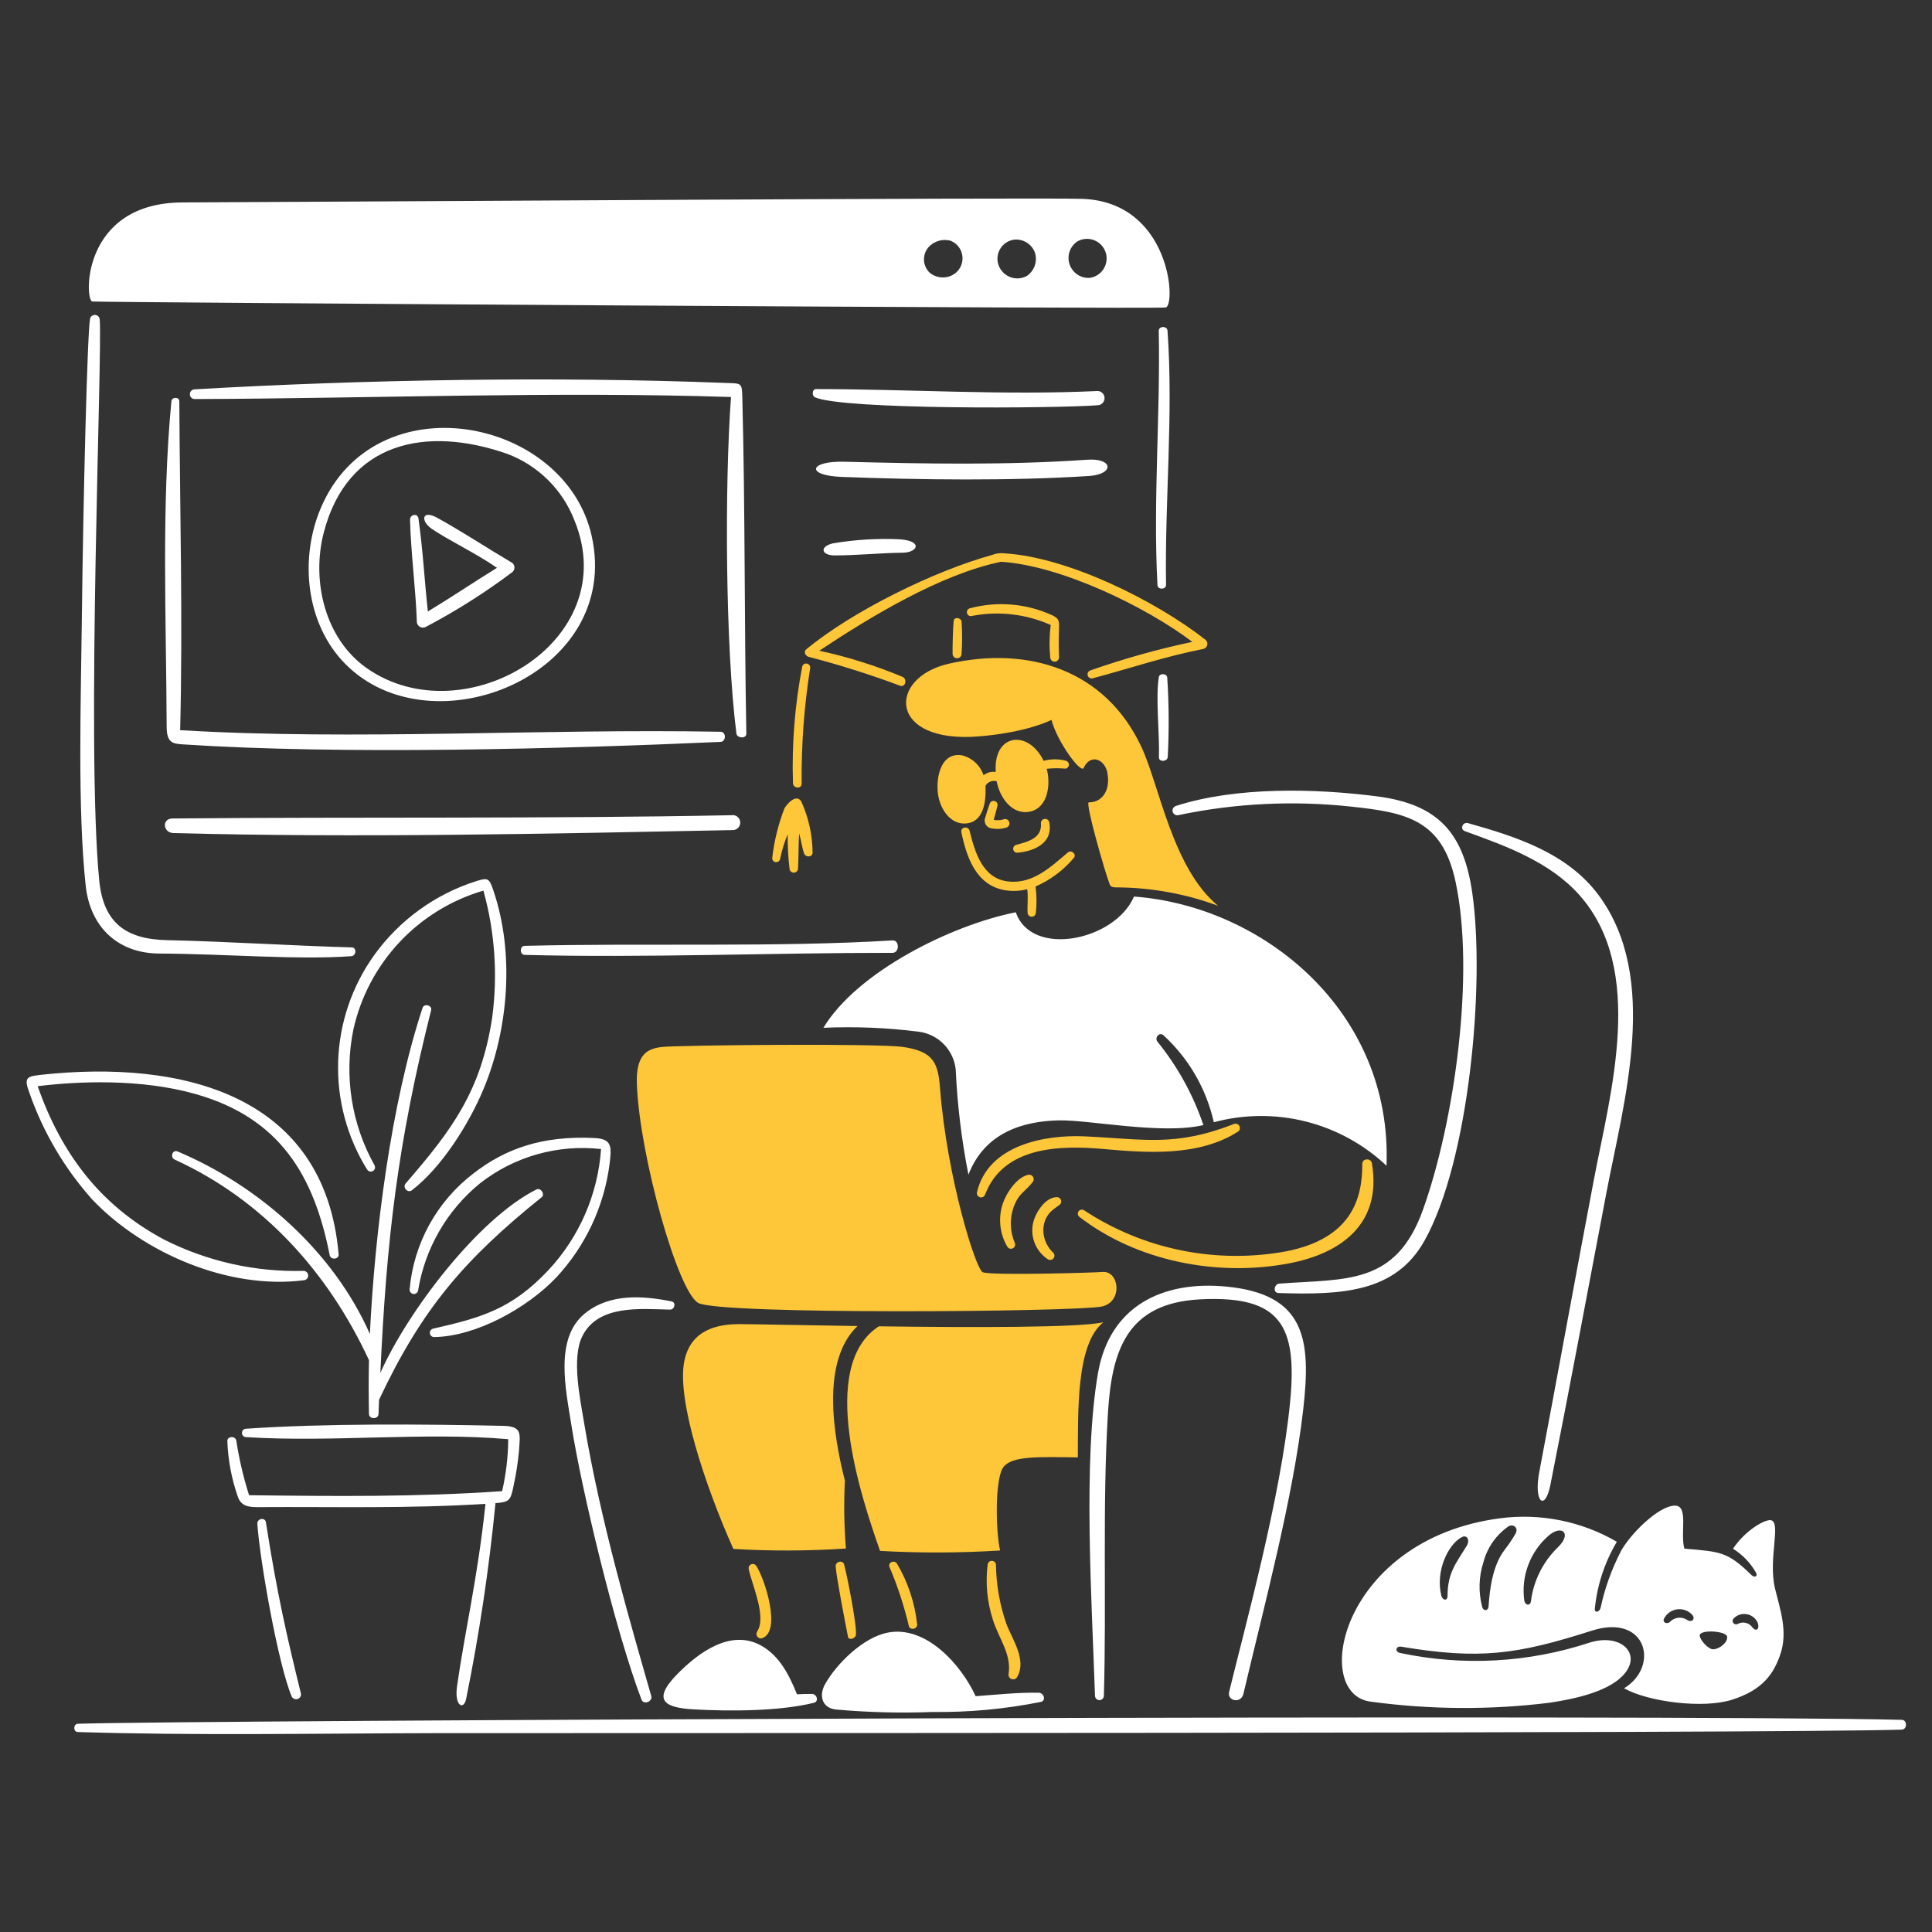
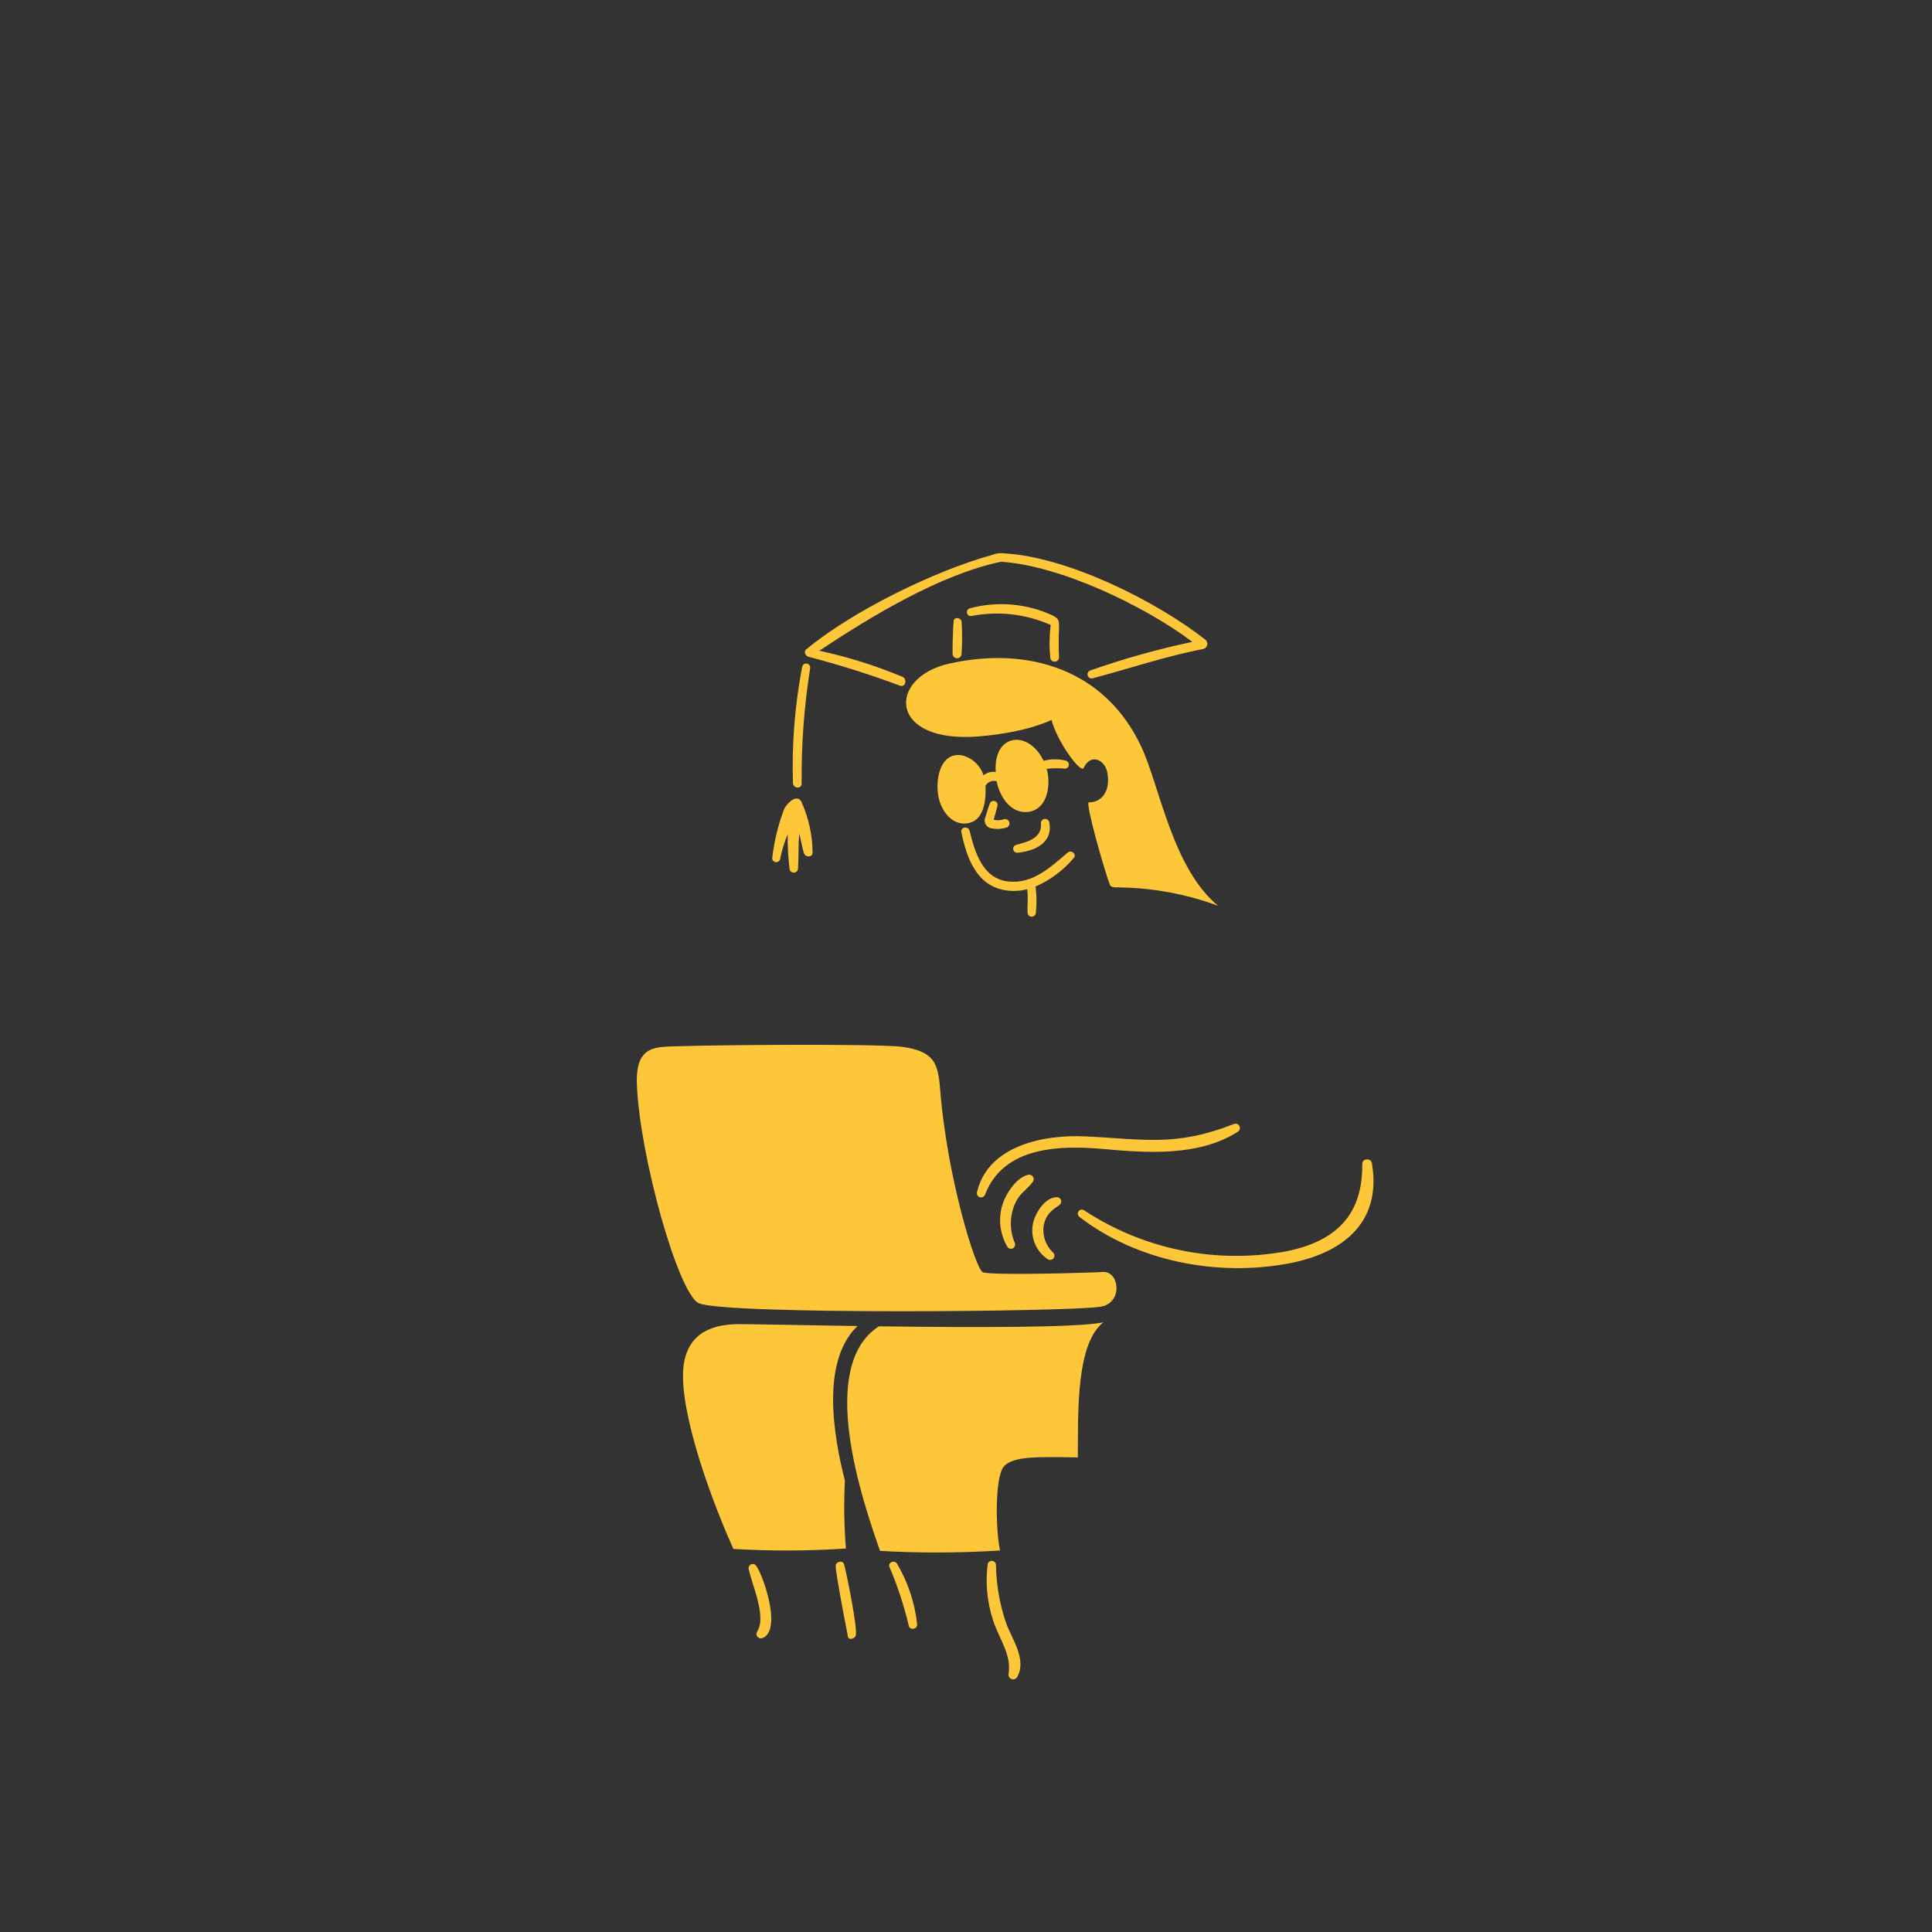
<svg xmlns="http://www.w3.org/2000/svg" width="431" height="431" viewBox="0 0 431 431" fill="none">
  <rect x="0" y="0" width="431" height="431" fill="#333333" stroke="none" />
-   <path d="M38.481 182.589C80.084 182.209 121.523 182.686 163.181 181.862C163.412 181.822 163.648 181.831 163.876 181.888C164.103 181.945 164.315 182.049 164.5 182.193C164.684 182.338 164.836 182.519 164.946 182.726C165.056 182.933 165.121 183.161 165.137 183.395C165.153 183.628 165.12 183.863 165.04 184.083C164.96 184.303 164.834 184.504 164.671 184.672C164.509 184.841 164.313 184.973 164.095 185.061C163.878 185.149 163.645 185.19 163.411 185.182C122.23 186.001 79.873 186.936 38.711 185.846C36.333 185.784 36.045 182.611 38.481 182.589ZM131.987 119.53C138.925 150.427 96.393 167.679 77.041 148.125C68.155 139.15 66.771 124.545 71.6 113.252C83.739 84.874 126.04 93.033 131.987 119.53ZM128.136 116.051C126.822 112.672 124.811 109.608 122.234 107.059C119.657 104.509 116.571 102.532 113.178 101.255C95.039 94.901 77.473 98.541 72.223 118.82C69.45 129.525 72.438 142.492 81.84 149.071C103.445 164.185 139.29 143.195 128.136 116.051ZM40.003 89.528C40.003 88.496 38.328 88.522 38.234 89.516C35.976 113.275 37.094 138.168 37.178 162.063C37.191 165.643 38.442 165.905 40.683 166.053C76.293 168.397 125.191 167.083 160.73 165.507C162.02 165.449 162.05 163.269 160.73 163.243C121.024 162.502 79.256 165.232 40.188 162.889C40.803 138.925 40.13 113.632 40.003 89.528ZM164.284 163.65C164.419 164.707 166.518 164.849 166.496 163.665C166.032 138.712 166.245 113.57 165.6 88.696C165.512 85.278 165.451 85.566 161.743 85.422C123.701 83.941 81.275 84.672 43.389 86.854C43.102 86.867 42.831 86.994 42.637 87.207C42.443 87.42 42.342 87.701 42.355 87.989C42.369 88.277 42.496 88.547 42.709 88.741C42.922 88.935 43.203 89.037 43.49 89.023C83.225 88.886 123.387 87.282 163.076 88.567C161.629 108.337 161.82 144.27 164.284 163.65ZM114.013 125.41C109.345 122.673 102.785 118.386 97.554 115.52C94.063 113.608 93.79 116.225 96.29 117.954C99.814 120.392 106.354 123.518 110.872 126.672C105.69 129.867 100.724 133.234 95.45 136.416C94.695 129.467 94.344 122.626 93.349 115.655C93.173 114.406 91.436 114.772 91.468 115.956C91.683 123.675 92.738 131.256 93.001 138.871C93.035 139.076 93.115 139.271 93.236 139.44C93.356 139.609 93.514 139.749 93.697 139.848C93.879 139.947 94.082 140.003 94.29 140.012C94.498 140.021 94.704 139.982 94.895 139.899C101.7 136.333 108.203 132.219 114.339 127.596C114.5 127.449 114.622 127.264 114.695 127.058C114.767 126.852 114.788 126.632 114.756 126.416C114.724 126.201 114.639 125.996 114.51 125.821C114.38 125.645 114.209 125.504 114.013 125.41ZM242.925 106.189C248.609 105.823 248.413 102.149 242.555 102.557C224.641 103.809 206.304 103.467 188.351 103.007C180.452 102.805 179.667 106.086 187.775 106.393C205.308 107.057 225.482 107.309 242.925 106.189ZM260.505 168.868C260.816 162.962 260.779 157.043 260.395 151.141C260.314 150.242 258.675 150.12 258.523 151.031C257.755 155.624 258.727 163.979 258.54 168.967C258.503 170.039 260.443 169.947 260.505 168.868ZM40.758 45.159C63.458 45.092 232.596 44.002 241.544 44.363C261.227 45.161 262.399 68.228 260.034 68.594C257.519 68.985 23.061 67.461 20.589 67.261C18.864 67.123 18.056 45.225 40.758 45.159ZM243.157 61.983C243.792 61.886 244.397 61.651 244.931 61.293C245.465 60.936 245.913 60.465 246.244 59.915C246.575 59.365 246.781 58.749 246.848 58.11C246.914 57.471 246.838 56.826 246.627 56.219C246.415 55.613 246.073 55.061 245.624 54.602C245.175 54.142 244.63 53.788 244.029 53.563C243.427 53.338 242.783 53.249 242.143 53.301C241.503 53.353 240.883 53.545 240.325 53.864C239.513 54.414 238.906 55.217 238.597 56.148C238.289 57.079 238.297 58.086 238.62 59.012C238.943 59.938 239.563 60.731 240.383 61.269C241.204 61.806 242.179 62.057 243.157 61.983ZM223.568 60.54C224.227 61.319 225.135 61.847 226.139 62.033C227.142 62.219 228.18 62.053 229.074 61.561C229.896 61.002 230.515 60.193 230.84 59.254C231.165 58.316 231.178 57.297 230.878 56.35C230.528 55.408 229.871 54.612 229.012 54.09C228.154 53.568 227.145 53.351 226.148 53.473C225.39 53.592 224.677 53.912 224.084 54.4C223.491 54.887 223.039 55.525 222.776 56.246C222.512 56.968 222.447 57.746 222.586 58.501C222.726 59.256 223.065 59.96 223.568 60.54ZM207.368 60.809C208.092 61.418 208.987 61.79 209.93 61.874C210.873 61.958 211.819 61.75 212.64 61.277C213.315 60.881 213.866 60.305 214.233 59.614C214.601 58.922 214.769 58.143 214.719 57.362C214.67 56.581 214.405 55.828 213.953 55.189C213.502 54.549 212.882 54.048 212.162 53.739C211.203 53.456 210.18 53.472 209.23 53.788C208.281 54.103 207.451 54.701 206.852 55.502C206.3 56.306 206.049 57.279 206.143 58.25C206.237 59.22 206.671 60.126 207.368 60.809ZM258.501 73.814C258.88 92.667 257.211 111.529 258.211 130.516C258.269 131.628 260.146 131.55 260.125 130.473C259.821 111.768 261.793 92.418 260.453 73.771C260.374 72.649 258.48 72.709 258.501 73.814ZM244.898 87.228C223.766 88.215 203.055 86.811 182.015 86.798C181.187 86.798 181.032 88.303 181.839 88.645C188.308 91.44 235.412 91.119 244.989 90.399C245.387 90.357 245.755 90.166 246.019 89.864C246.282 89.562 246.423 89.172 246.411 88.772C246.4 88.371 246.238 87.99 245.957 87.704C245.677 87.417 245.298 87.247 244.898 87.228ZM35.516 212.721C50.586 212.801 66.386 214.185 78.389 213.308C79.481 213.229 79.628 211.384 78.484 211.352C64.277 210.943 50.674 210.03 37.23 209.733C28.131 209.531 23.066 205.912 22.137 196.414C19.187 166.208 22.878 78.733 22.244 71.284C22.229 71.023 22.121 70.776 21.939 70.589C21.758 70.401 21.515 70.285 21.255 70.26C20.995 70.236 20.735 70.306 20.522 70.457C20.309 70.608 20.157 70.83 20.094 71.084C19.497 74.051 18.576 110.263 18.254 138.282C18.052 156.034 17.265 180.557 19.127 197.652C20.116 206.716 26.213 212.672 35.516 212.721ZM199.097 209.791C173.31 211.38 143.648 210.335 117.046 211.006C115.903 211.036 115.898 212.992 117.059 213.022C143.403 213.725 172.83 212.536 199.116 212.564C200.69 212.56 200.692 209.692 199.097 209.791ZM185.816 121.211C182.77 121.933 183.17 123.903 186.246 123.905C191.114 123.905 196.373 123.357 201.417 123.298C204.642 123.262 206.022 120.718 200.772 120.31C195.769 120.076 190.755 120.378 185.816 121.213V121.211ZM268.46 250.985C266.172 244.212 262.692 237.902 258.185 232.353C257.54 231.493 258.615 230.175 259.516 230.921C265.173 236.093 269.106 242.876 270.784 250.355C277.5 248.55 284.566 248.494 291.309 250.192C298.052 251.889 304.249 255.284 309.31 260.054C310.643 225.57 281.751 202.137 252.98 200.008C248.74 209.86 230.093 213.719 226.615 203.513C212.102 206.396 191.189 216.843 183.688 229.285C190.756 228.972 197.837 229.26 204.857 230.145C206.998 230.395 208.991 231.366 210.508 232.898C212.025 234.429 212.976 236.431 213.205 238.575C213.561 246.461 214.51 254.308 216.045 262.051C219.73 252.511 228.429 250.114 236.195 249.938C242.931 249.781 259.243 253.182 268.46 250.985ZM262.937 181.83C275.547 179.191 288.494 178.55 301.303 179.932C313.821 181.243 321.741 182.903 324.698 196.639C329.107 217.142 324.515 250.116 317.452 269.851C311.372 286.836 300.235 285.23 285.374 286.359C284.232 286.445 283.927 288.412 285.183 288.453C299.321 288.915 311.262 288.356 317.747 276.843C327.742 259.101 331.365 219.438 328.434 199.14C326.512 185.84 320.866 179.439 307.302 177.672C293.396 175.86 275.729 175.466 262.322 179.798C262.052 179.881 261.827 180.067 261.694 180.316C261.562 180.564 261.534 180.855 261.617 181.125C261.699 181.394 261.885 181.62 262.134 181.752C262.383 181.884 262.674 181.912 262.943 181.83H262.937ZM326.772 185.41C335.867 188.697 345.705 192.228 352.317 199.647C367.199 216.351 359.242 243.797 355.542 263.317C351.422 284.998 347.49 306.713 343.388 328.393C342.098 335.172 344.678 337.279 345.877 331.219C350.177 309.587 354.219 287.851 358.347 266.183C362.271 245.614 370.325 218.266 356.666 199.748C349.706 190.314 338.283 186.657 327.478 183.623C326.321 183.299 325.594 184.98 326.779 185.41H326.772ZM274.205 377.405C273.695 379.518 276.86 380.114 277.383 377.884C282.078 357.945 288.455 334.239 290.725 314.459C292.525 298.79 291.241 288.696 273.525 287.012C259.301 285.662 247.532 291.377 244.943 306.33C241.559 325.876 243.578 357.457 244.281 378.321C244.29 378.575 244.396 378.816 244.579 378.994C244.761 379.172 245.004 379.273 245.259 379.276C245.513 379.278 245.759 379.183 245.945 379.009C246.131 378.835 246.243 378.596 246.257 378.342C246.859 357.474 245.909 336.002 247.158 315.332C248.018 301.172 251.406 290.689 267.798 289.861C285.802 288.954 289.401 295.819 287.821 312.591C285.806 333.874 277.524 363.692 274.211 377.401L274.205 377.405ZM361.495 346.23C363.43 342.515 369.891 335.91 373.649 335.884C376.777 335.867 374.767 342.012 375.758 345.475C383.829 346.185 385.319 346.088 390.731 351.368C391.423 352.041 392.255 351.689 391.664 350.702C390.431 348.578 388.693 346.791 386.605 345.499C389.357 341.36 393.7 338.948 395.011 339.126C397.473 339.464 394.394 347.78 395.977 354.374C397.052 358.827 398.963 364 397.114 369.222C395.676 373.283 393.36 376.981 386.364 379.194C379.94 381.223 367.777 379.68 362.299 376.639C370.299 371.783 367.392 359.852 355.122 363.774C338.488 369.091 330.109 370.291 312.604 367.351C311.37 367.136 311.082 368.512 312.367 368.755C326.408 371.735 340.987 370.937 354.619 366.444C361.258 364.348 365.939 368.51 362.759 372.929C359.534 377.407 350.902 379.063 345.669 379.858C332.431 381.49 319.038 381.409 305.821 379.617C292.276 377.985 299.201 343.441 334.502 338.724C343.57 337.509 352.786 339.346 360.695 343.947C357.983 348.506 356.306 353.604 355.78 358.883C355.707 359.908 356.832 359.67 357.07 358.668C358.004 354.344 359.497 350.161 361.512 346.223L361.495 346.23ZM326.074 342.93C323.064 344.51 320.168 350.515 321.544 355.982C321.821 357.081 322.928 357.188 322.926 356.03C322.926 350.87 324.807 348.773 327.189 344.875C327.972 343.618 327.323 342.276 326.091 342.923L326.074 342.93ZM336.563 340.476C333.772 342.401 331.767 345.267 330.915 348.55C329.887 351.754 329.792 355.184 330.642 358.44C330.881 359.489 332.008 359.409 332.076 358.371C332.324 354.574 332.962 349.186 335.721 345.66C336.577 344.559 337.357 343.401 338.058 342.194C338.866 340.846 337.608 339.915 336.581 340.47L336.563 340.476ZM345.469 342.586C343.428 344.36 341.864 346.616 340.918 349.149C339.971 351.683 339.673 354.412 340.051 357.09C340.266 358.165 341.403 358.345 341.532 357.169C342.127 352.545 344.295 348.266 347.672 345.052C350.728 341.966 348.307 340.094 345.486 342.579L345.469 342.586ZM387.581 362.318C388.113 362.004 388.742 361.896 389.348 362.014C389.955 362.133 390.497 362.471 390.87 362.963C391.713 364.124 392.612 363.471 392.132 362.035C391.918 361.541 391.586 361.107 391.165 360.772C390.744 360.436 390.248 360.208 389.719 360.109C389.19 360.009 388.644 360.041 388.13 360.201C387.616 360.361 387.149 360.644 386.77 361.026C386.636 361.15 386.55 361.317 386.527 361.498C386.503 361.68 386.545 361.863 386.644 362.017C386.743 362.17 386.893 362.284 387.067 362.338C387.242 362.392 387.43 362.383 387.598 362.312L387.581 362.318ZM379.176 364.922C379.312 365.928 381.101 367.977 382.234 367.932C383.565 367.87 385.431 366.474 385.3 365.137C385.169 363.8 378.996 363.438 379.185 364.916L379.176 364.922ZM372.539 361.82C373.011 361.319 373.641 360.997 374.322 360.905C375.004 360.814 375.696 360.96 376.283 361.319C377.392 362.142 378.383 361.116 377.437 360.164C377.017 359.728 376.501 359.397 375.929 359.197C375.357 358.998 374.747 358.936 374.146 359.017C373.546 359.097 372.974 359.318 372.475 359.661C371.976 360.004 371.565 360.46 371.275 360.992C370.703 361.949 371.907 362.434 372.557 361.813L372.539 361.82ZM135.979 259.731C136.433 255.936 136.663 254.07 132.617 253.874C120.994 253.311 112.731 256.239 105.598 261.797C101.568 264.876 98.224 268.76 95.777 273.202C93.33 277.644 91.834 282.546 91.384 287.597C91.353 287.842 91.417 288.088 91.564 288.286C91.71 288.484 91.927 288.619 92.169 288.661C92.412 288.703 92.662 288.65 92.866 288.512C93.071 288.375 93.214 288.164 93.267 287.924C94.788 278.507 99.716 269.977 107.113 263.956C114.761 257.986 124.444 255.251 134.085 256.336C133.387 266.407 129.251 275.932 122.368 283.317C114.198 292.022 107.419 293.959 96.578 296.414C96.361 296.478 96.173 296.617 96.049 296.807C95.924 296.997 95.872 297.224 95.901 297.449C95.93 297.674 96.038 297.882 96.206 298.034C96.374 298.186 96.59 298.274 96.817 298.281C106.251 298.162 117.65 291.745 124.055 285.028C130.574 278.048 134.743 269.202 135.979 259.731ZM217.647 378.396C214.469 371.428 206.572 362.486 197.974 364.223C192.599 365.298 186.685 371.049 184.06 375.709C182.679 378.157 183.301 380.97 186.399 381.359C193.581 382.006 200.796 382.193 208.002 381.92C216.128 382.018 224.241 381.264 232.209 379.669C233.454 379.342 232.837 377.646 231.747 377.624C227.064 377.534 222.343 378.058 217.647 378.396ZM154.757 381.335C162.854 381.793 173.892 381.765 181.564 379.869C182.755 379.574 182.224 377.884 181.134 377.884C180.043 377.884 178.906 377.923 177.795 377.962C176.053 373.696 173.925 369.362 169.719 367.059C162.951 363.361 155.804 368.7 151.154 373.404C145.151 379.484 148.557 380.985 154.757 381.335ZM67.764 285.606C68.033 285.591 68.287 285.473 68.471 285.276C68.655 285.078 68.756 284.818 68.752 284.548C68.749 284.278 68.642 284.02 68.453 283.828C68.264 283.635 68.008 283.523 67.738 283.514C56.905 283.802 46.17 281.385 36.505 276.482C22.223 268.802 13.685 257.28 8.396 242.316C17.172 241.226 31.304 240.557 43.656 244.07C62.361 249.387 70.026 262.13 73.552 280.016C73.767 281.115 75.646 280.986 75.545 279.825C72.44 243.877 40.173 236.444 9.349 239.753C5.943 240.121 5.24 240.312 6.594 243.886C9.67 252.67 14.453 260.759 20.666 267.688C32.096 279.614 51.074 287.741 67.764 285.606ZM424.273 383.67C373.928 382.38 39.289 383.75 17.37 384.547C16.325 384.586 16.295 386.357 17.355 386.39C43.856 387.209 70.436 386.695 96.946 386.639C123.455 386.583 394.506 386.775 424.256 385.854C425.494 385.818 425.515 383.7 424.273 383.67ZM104.004 378.921C106.928 364.511 109.106 349.959 110.53 335.325C113.572 335.093 113.922 334.766 114.544 331.575C115.125 328.959 115.539 326.307 115.782 323.638C116.019 319.836 116.569 318.177 112.224 318.084C94.323 317.691 72.533 317.523 54.843 318.729C54.601 318.745 54.374 318.855 54.212 319.034C54.048 319.214 53.961 319.449 53.968 319.691C53.975 319.934 54.076 320.164 54.249 320.334C54.422 320.503 54.654 320.6 54.896 320.602C74.177 321.817 94.731 319.419 113.376 321.064C113.349 324.966 112.893 328.853 112.017 332.655C92.882 333.981 74.696 333.792 55.565 333.558C54.299 329.581 53.346 325.51 52.716 321.384C52.531 320.292 50.689 320.331 50.717 321.492C50.87 325.694 51.65 329.849 53.03 333.82C53.724 335.901 55.249 336.23 57.47 336.215C74.67 336.099 91.031 336.587 108.304 335.484C106.52 352.291 103.789 363.344 101.962 376.166C101.315 380.69 103.503 381.589 104.004 378.921ZM149.477 292.157C150.487 292.179 150.896 290.549 149.817 290.33C143.313 289.005 135.977 288.548 130.49 293C123.638 298.56 126.223 309.968 127.439 317.74C129.733 332.375 137.329 363.995 143.109 379.153C143.588 380.411 145.639 379.583 145.287 378.357C140.688 362.28 133.915 339.206 130.31 317.459C129.426 312.122 127.48 303.036 129.88 298.137C133.408 290.977 142.9 292.009 149.477 292.157ZM57.407 339.939C57.977 348.169 62.058 371.329 65.079 378.482C65.197 378.709 65.391 378.888 65.628 378.987C65.864 379.087 66.128 379.1 66.373 379.025C66.619 378.95 66.83 378.792 66.971 378.578C67.112 378.364 67.173 378.107 67.145 377.852C64.025 365.178 61.839 355.707 59.321 339.61C59.132 338.4 57.33 338.752 57.407 339.939ZM81.918 260.924C82.049 261.13 82.256 261.278 82.494 261.335C82.732 261.393 82.983 261.357 83.195 261.234C83.406 261.111 83.562 260.911 83.631 260.676C83.699 260.441 83.674 260.189 83.56 259.972C78.401 250.771 76.722 240.022 78.83 229.687C80.447 222.395 83.992 215.672 89.095 210.218C94.198 204.764 100.672 200.781 107.84 198.684C110.408 207.914 111.072 217.569 109.792 227.064C107.29 243.436 100.792 252.133 90.494 264.012C89.731 264.893 90.965 266.254 91.906 265.517C98.554 260.391 104.615 250.74 107.836 243.028C113.477 229.524 114.825 212.573 110.037 198.568C109.141 195.941 108.868 195.747 106.281 196.555C97.102 199.465 89.106 205.256 83.478 213.07C78.515 220 75.717 228.245 75.439 236.765C75.16 245.285 77.413 253.696 81.913 260.935L81.918 260.924ZM82.315 315.448C82.339 316.652 84.396 316.67 84.439 315.448C84.478 314.386 84.52 313.323 84.564 312.258C94.087 292.037 103.536 281.003 120.839 267.078C121.656 266.42 120.624 264.876 119.661 265.358C106.582 271.922 90.87 292.723 84.85 306.276C86.235 276.533 88.675 255.149 96.178 225.363C96.454 224.275 94.62 223.768 94.261 224.854C87.215 246.231 83.594 275.069 82.515 297.593C74.414 279.264 57.883 264.594 39.633 256.876C38.483 256.39 37.86 258.166 38.973 258.686C58.753 267.716 73.27 283.925 82.313 303.432C82.221 307.431 82.236 311.43 82.311 315.448H82.315Z" fill="white" />
  <path d="M230.437 263.62C228.674 265.919 227.202 266.179 226.066 269.455C225.213 272.011 225.325 274.79 226.38 277.269C226.477 277.49 226.485 277.74 226.402 277.967C226.319 278.194 226.152 278.38 225.935 278.487C225.718 278.593 225.468 278.612 225.238 278.539C225.008 278.465 224.815 278.306 224.699 278.094C223.881 276.689 223.365 275.129 223.183 273.514C223 271.899 223.156 270.263 223.639 268.712C224.396 266.282 226.776 262.621 229.414 262.068C229.609 262.034 229.809 262.057 229.991 262.135C230.172 262.213 230.327 262.343 230.436 262.508C230.545 262.673 230.603 262.866 230.603 263.064C230.603 263.262 230.546 263.455 230.437 263.62ZM236.526 268.638C236.635 268.505 236.705 268.344 236.731 268.174C236.757 268.004 236.737 267.829 236.674 267.669C236.61 267.509 236.505 267.369 236.369 267.263C236.233 267.157 236.071 267.089 235.9 267.067C233.131 266.966 230.818 270.758 230.403 273.158C230.143 274.631 230.318 276.148 230.908 277.523C231.498 278.898 232.476 280.071 233.722 280.898C233.922 281.04 234.167 281.1 234.409 281.065C234.652 281.031 234.871 280.906 235.023 280.714C235.176 280.523 235.249 280.281 235.227 280.037C235.206 279.794 235.092 279.568 234.909 279.406C234.115 278.659 233.51 277.734 233.146 276.707C232.781 275.679 232.668 274.58 232.815 273.5C233.383 270.242 235.634 269.513 236.526 268.638ZM306.057 259.516C305.842 258.267 303.907 258.409 303.907 259.602C303.961 267.8 301.196 276.327 286.959 279.148C271.311 282.033 255.154 278.759 241.865 270.01C241.67 269.874 241.431 269.819 241.197 269.858C240.963 269.897 240.753 270.027 240.614 270.219C240.475 270.411 240.417 270.65 240.452 270.884C240.488 271.119 240.615 271.33 240.805 271.472C253.692 281.405 271.55 284.837 287.427 281.865C299.297 279.64 308.312 272.949 306.057 259.516ZM245.93 283.757C244.262 283.914 220.81 284.6 219.212 283.8C217.615 283 211.257 262.605 209.716 242.879C209.273 237.197 208.383 234.578 201.46 233.559C195.852 232.731 151.668 233.144 147.74 233.559C144.364 233.914 141.799 235.24 142.079 241.996C142.743 258.056 151.221 288.221 155.791 290.678C160.762 293.342 239.839 292.658 245.73 291.476C250.589 290.5 249.703 283.402 245.93 283.757ZM176.096 256.192C169.797 256.42 171.461 269.737 179.026 269.44C185.79 269.182 184.064 255.904 176.096 256.192ZM188.312 349.014C188.022 347.939 186.349 348.356 186.425 349.427C186.61 352.018 188.37 360.974 189.174 365.156C189.336 365.999 190.785 365.556 190.927 364.782C191.26 362.957 188.972 351.467 188.312 349.014ZM200.086 348.799C199.537 347.939 198.052 348.541 198.422 349.551C200.234 353.804 201.679 358.204 202.741 362.703C202.956 363.75 204.644 363.488 204.605 362.387C204.088 357.585 202.549 352.949 200.09 348.793L200.086 348.799ZM224.499 362.232C223.024 357.99 222.242 353.539 222.183 349.048C222.164 348.827 222.066 348.621 221.908 348.465C221.749 348.31 221.541 348.216 221.319 348.2C221.098 348.185 220.878 348.248 220.7 348.38C220.521 348.512 220.395 348.703 220.345 348.919C219.806 353.102 220.202 357.351 221.506 361.361C222.796 365.496 225.684 368.996 225.002 373.401C224.954 373.646 224.995 373.9 225.118 374.116C225.242 374.333 225.439 374.498 225.674 374.581C225.909 374.663 226.167 374.659 226.398 374.567C226.63 374.476 226.822 374.304 226.937 374.083C229.094 370.265 225.815 365.741 224.499 362.226V362.232ZM168.741 349.364C168.628 349.173 168.451 349.028 168.241 348.955C168.03 348.882 167.801 348.887 167.594 348.968C167.387 349.049 167.215 349.201 167.11 349.397C167.005 349.593 166.974 349.82 167.021 350.037C167.799 353.692 171.087 360.721 168.885 364.012C168.787 364.179 168.74 364.371 168.75 364.564C168.76 364.757 168.826 364.942 168.941 365.098C169.055 365.254 169.213 365.373 169.394 365.44C169.575 365.507 169.772 365.52 169.96 365.477C174.473 364.015 170.553 352.114 168.741 349.358V349.364ZM188.489 330.328C185.967 320.423 183.049 303.711 191.294 295.821C178.418 295.63 167.685 295.391 165.026 295.391C160.143 295.391 154.179 296.548 152.685 303.516C150.855 312.055 157.301 331.431 163.602 345.544C171.965 346.036 180.351 346.006 188.71 345.456C188.303 340.422 188.227 335.366 188.48 330.322L188.489 330.328ZM196.048 295.887C182.288 304.831 192.2 334.256 196.325 345.982C205.248 346.483 214.192 346.452 223.11 345.89C222.097 341.541 221.919 329.735 223.871 327.25C225.823 324.764 231.691 325.003 240.448 325.119C240.512 315.001 240.031 299.775 246.154 294.98C240.695 296.214 216.658 296.152 196.048 295.881V295.887ZM275.168 250.791C262.111 255.863 255.274 254.124 242.058 253.509C232.966 253.079 220.438 255.478 217.954 265.936C217.891 266.173 217.922 266.426 218.042 266.641C218.162 266.855 218.361 267.015 218.596 267.085C218.832 267.155 219.085 267.131 219.303 267.017C219.521 266.903 219.686 266.709 219.762 266.476C223.899 255.687 236.533 255.459 246.259 256.334C255.986 257.209 267.407 258.007 276.08 252.511C276.309 252.392 276.481 252.186 276.558 251.94C276.635 251.694 276.612 251.427 276.492 251.198C276.373 250.969 276.167 250.797 275.921 250.719C275.675 250.642 275.408 250.665 275.179 250.785L275.168 250.791ZM271.749 202.072C261.595 193.747 258.701 175.423 254.676 166.733C246.674 149.447 229.498 144.055 211.734 148.047C197.888 151.158 198.08 165.978 218.47 164.271C229.347 163.359 234.531 160.616 234.57 160.597C235.791 165.367 241.114 172.662 241.742 171.314C243.277 168.008 246.521 169.405 247.05 172.445C247.818 176.857 245.408 179.08 242.905 178.983C242.013 178.949 246.459 194.431 247.566 197.321C247.857 198.078 248.824 197.951 249.521 197.966C257.111 198.05 264.63 199.439 271.749 202.072ZM268.907 142.709C257.796 134.003 238.225 124.275 224.062 123.445C223.136 123.33 222.195 123.452 221.328 123.799C208.428 127.358 190.092 136.358 179.833 144.887C179.201 145.411 179.697 146.318 180.349 146.514C187.25 148.308 194.055 150.457 200.735 152.951C201.976 153.472 202.496 151.494 201.313 150.984C195.323 148.486 189.117 146.538 182.774 145.164C194.285 137.525 209.789 128.129 223.31 125.322C236.509 126.145 255.412 135.199 265.992 143.19C258.265 144.824 250.652 146.958 243.202 149.578C242.983 149.662 242.805 149.826 242.704 150.037C242.602 150.248 242.586 150.49 242.657 150.713C242.729 150.936 242.883 151.123 243.088 151.236C243.294 151.349 243.534 151.379 243.761 151.319C252.516 148.987 259.626 146.512 268.522 144.751C268.724 144.685 268.905 144.566 269.046 144.407C269.186 144.247 269.281 144.053 269.32 143.844C269.359 143.635 269.342 143.419 269.269 143.22C269.197 143.02 269.072 142.843 268.907 142.709ZM178.749 178.79C180.397 182.402 181.257 186.323 181.273 190.292C181.161 191.311 179.706 191.266 179.392 190.415C178.9 189.073 178.715 187.366 178.272 185.915C178.111 188.51 178.171 191.099 178.029 193.689C178.038 193.937 177.95 194.179 177.784 194.362C177.617 194.546 177.386 194.657 177.138 194.673C176.891 194.688 176.647 194.606 176.459 194.445C176.272 194.283 176.154 194.055 176.133 193.808C175.826 191.253 175.688 188.681 175.72 186.108C174.982 187.892 174.415 189.741 174.028 191.632C173.98 191.862 173.842 192.065 173.645 192.194C173.447 192.323 173.207 192.368 172.976 192.32C172.746 192.272 172.544 192.134 172.415 191.937C172.286 191.739 172.24 191.499 172.288 191.269C172.728 187.54 173.632 183.881 174.978 180.377C175.561 179.314 177.633 176.995 178.749 178.79ZM178.979 148.628C179.052 148.423 179.196 148.252 179.384 148.144C179.572 148.036 179.793 147.999 180.006 148.039C180.219 148.079 180.411 148.194 180.547 148.363C180.683 148.532 180.755 148.744 180.749 148.961C179.39 157.509 178.749 166.155 178.833 174.81C178.833 176.083 176.941 175.924 176.898 174.696C176.621 165.956 177.319 157.213 178.979 148.628ZM214.508 138.6C214.323 137.755 212.863 137.577 212.754 138.508C212.588 139.909 212.474 144.489 212.508 145.835C212.504 146.094 212.601 146.345 212.777 146.534C212.954 146.724 213.198 146.837 213.456 146.851C213.715 146.865 213.969 146.778 214.165 146.609C214.362 146.439 214.484 146.2 214.508 145.942C214.672 143.498 214.672 141.045 214.508 138.6ZM234.86 137.31C229.075 134.627 222.532 134.057 216.37 135.7C216.252 135.729 216.142 135.782 216.046 135.856C215.95 135.93 215.87 136.022 215.811 136.128C215.752 136.234 215.715 136.351 215.703 136.471C215.691 136.592 215.703 136.713 215.74 136.829C215.777 136.944 215.836 137.051 215.916 137.143C215.995 137.234 216.092 137.308 216.201 137.361C216.311 137.413 216.429 137.443 216.55 137.448C216.671 137.453 216.792 137.433 216.905 137.39C222.806 136.267 228.909 136.976 234.395 139.423C234.092 141.824 234.058 144.252 234.294 146.66C234.302 146.92 234.413 147.167 234.602 147.345C234.791 147.523 235.044 147.619 235.304 147.612C235.564 147.604 235.81 147.493 235.989 147.304C236.167 147.115 236.263 146.862 236.255 146.602C235.879 138.626 237.107 138.544 234.86 137.31ZM231.013 197.768C234.313 196.323 237.237 194.139 239.56 191.385C240.248 190.6 239.007 189.506 238.24 190.159C234.417 193.401 230.418 197.235 224.976 196.652C219.182 196.031 217.499 190.127 216.297 185.334C216.011 184.191 214.228 184.474 214.471 185.663C215.632 191.294 217.784 197.531 224.243 198.602C225.876 198.866 227.546 198.787 229.147 198.37C229.442 200.277 229.104 202.124 229.255 203.745C229.293 203.963 229.408 204.16 229.58 204.3C229.752 204.44 229.968 204.514 230.19 204.507C230.411 204.5 230.622 204.413 230.785 204.263C230.948 204.113 231.051 203.909 231.076 203.689C231.299 201.72 231.278 199.73 231.013 197.766V197.768ZM234.071 183.384C234.012 183.164 233.876 182.973 233.688 182.844C233.5 182.716 233.272 182.66 233.046 182.686C232.82 182.712 232.61 182.819 232.456 182.987C232.302 183.154 232.214 183.372 232.207 183.599C232.549 187.003 229.244 187.792 226.67 188.484C226.448 188.548 226.259 188.695 226.144 188.895C226.028 189.096 225.995 189.333 226.05 189.557C226.106 189.781 226.247 189.975 226.443 190.098C226.638 190.221 226.874 190.263 227.1 190.215C230.345 189.912 235.034 188.304 234.071 183.382V183.384ZM223.785 182.815C223.096 183.01 222.37 183.034 221.67 182.886C221.962 181.862 222.265 180.847 222.504 179.811C222.572 179.586 222.548 179.342 222.437 179.134C222.327 178.926 222.138 178.77 221.913 178.701C221.688 178.631 221.444 178.653 221.236 178.763C221.027 178.872 220.87 179.06 220.799 179.284C220.434 180.274 220.11 181.278 219.827 182.294C219.706 182.555 219.65 182.842 219.665 183.129C219.679 183.417 219.763 183.696 219.91 183.943C220.057 184.191 220.262 184.399 220.507 184.55C220.752 184.7 221.03 184.789 221.317 184.808C222.368 185.009 223.453 184.949 224.475 184.634C224.607 184.598 224.73 184.535 224.835 184.449C224.941 184.363 225.028 184.255 225.09 184.134C225.152 184.012 225.188 183.879 225.195 183.743C225.202 183.607 225.181 183.471 225.133 183.343C225.085 183.216 225.01 183.1 224.914 183.002C224.818 182.905 224.703 182.829 224.576 182.779C224.45 182.73 224.314 182.707 224.177 182.712C224.041 182.718 223.907 182.752 223.785 182.813V182.815ZM216.011 178.622C215.961 177.842 215.637 176.967 214.736 176.902C212.47 176.747 213.345 180.916 215.116 180.706C216.069 180.596 216.058 179.33 216.011 178.62V178.622ZM228.9 174.354C228.842 174.146 228.738 173.954 228.596 173.791C228.453 173.629 228.275 173.501 228.076 173.416C227.877 173.332 227.662 173.294 227.446 173.305C227.23 173.316 227.019 173.376 226.83 173.479C226.48 173.767 226.243 174.169 226.162 174.615C226.08 175.06 226.158 175.52 226.382 175.913C227.341 178.138 230.158 177.603 228.9 174.354ZM237.887 169.732C236.226 169.286 234.478 169.283 232.815 169.721C229.326 162.598 221.528 163.729 222.14 172.213C221.659 172.142 221.168 172.171 220.698 172.299C220.228 172.426 219.789 172.65 219.41 172.955C219.052 171.867 218.424 170.888 217.584 170.11C216.744 169.331 215.721 168.779 214.609 168.504C209.486 167.67 208.537 174.483 209.449 178.179C210.161 181.054 212.369 184.094 215.699 183.681C220.702 183.062 219.73 175.449 219.876 175.253C220.122 174.841 220.499 174.523 220.946 174.35C221.393 174.177 221.885 174.158 222.345 174.296C222.99 177.833 225.785 182.002 229.911 181.024C233.873 180.084 234.426 174.756 233.495 171.506C234.9 171.355 236.316 171.344 237.724 171.476C237.916 171.436 238.091 171.335 238.222 171.189C238.352 171.042 238.432 170.857 238.45 170.661C238.467 170.466 238.421 170.269 238.318 170.102C238.215 169.935 238.061 169.805 237.878 169.732H237.887ZM229.906 178.863C232.772 177.519 231.841 172.146 230.777 170.181C229.938 168.625 227.87 166.221 225.856 167.182C224.103 168.016 223.62 170.553 224.136 173.03C224.946 177.055 226.686 180.368 229.898 178.863H229.906ZM217.838 174.95C217.466 172.613 216.271 170.5 213.94 170.435C210.975 170.358 210.743 175.414 211.188 177.506C211.588 179.373 213.067 181.895 215.312 181.729C218.034 181.531 218.094 176.625 217.83 174.95H217.838Z" fill="#FEC739" />
</svg>